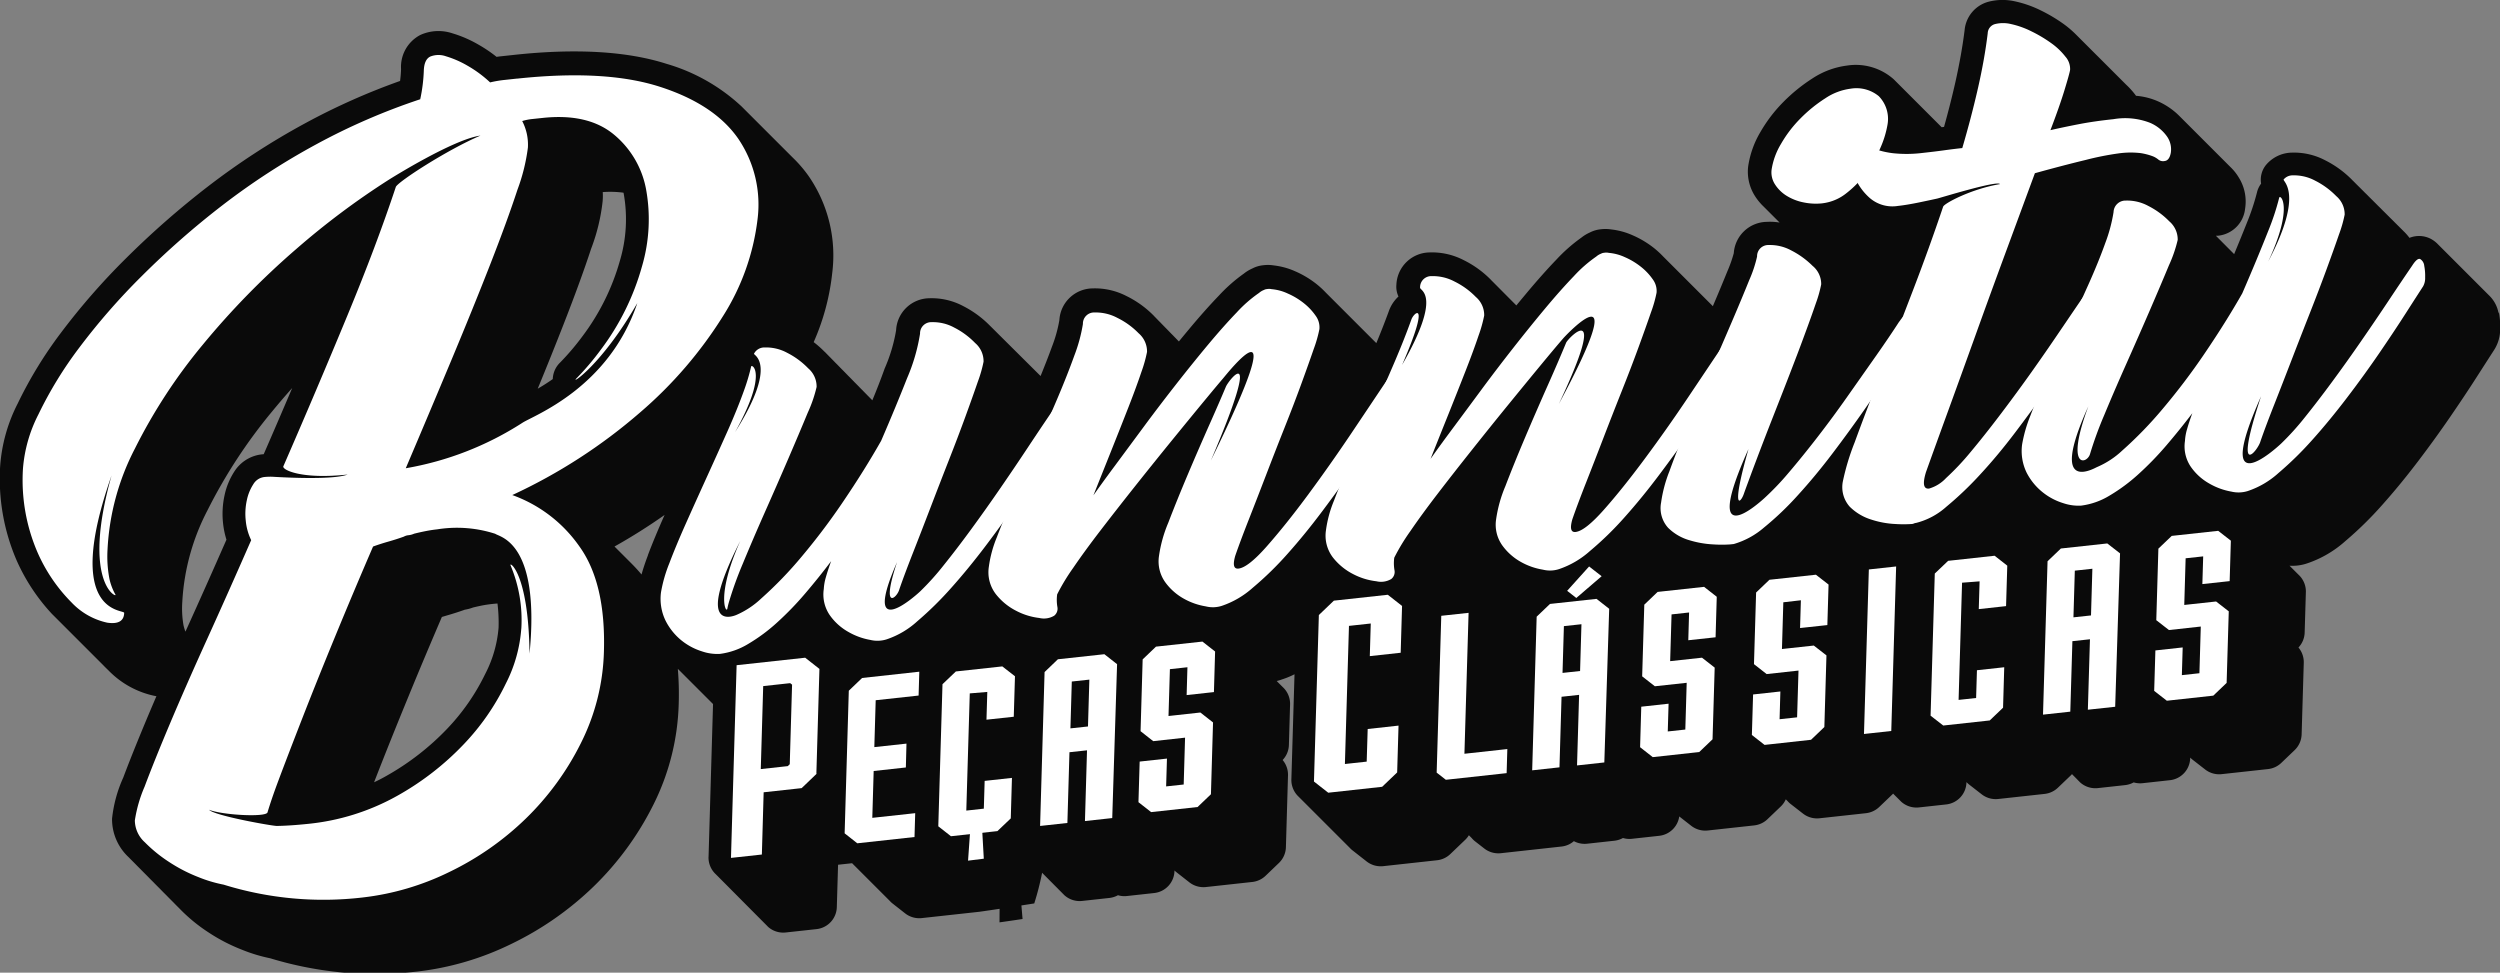
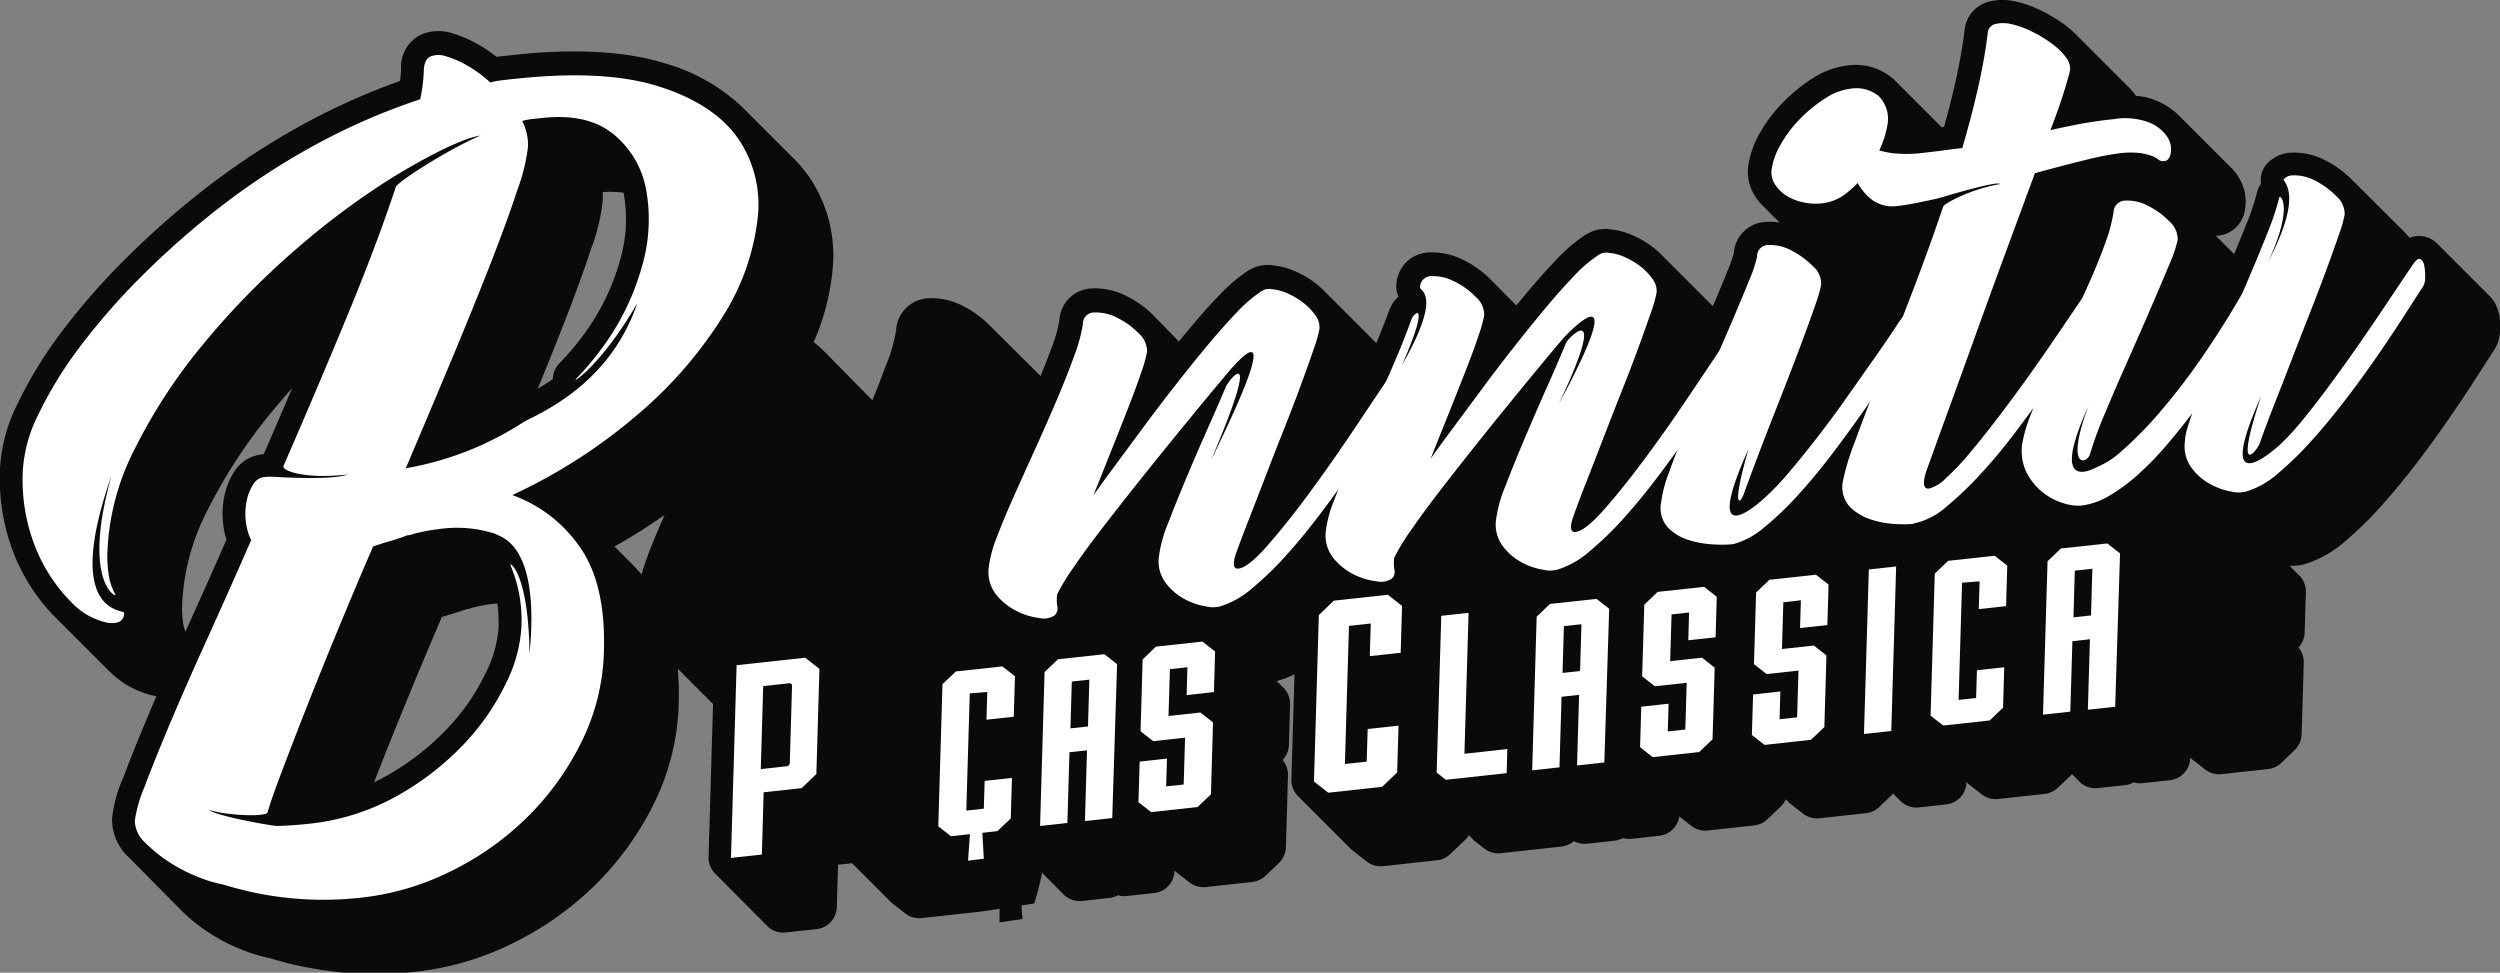
<svg xmlns="http://www.w3.org/2000/svg" width="279.207" height="108.631" viewBox="0 0 279.207 108.631">
  <rect x="0" y="0" width="279.207" height="108.631" fill="#808080" stroke="none" />
  <g id="Capa_1" data-name="Capa 1" transform="translate(0.024 0.11)">
    <g id="Grupo_3188" data-name="Grupo 3188" transform="translate(-0.024 -0.111)">
      <path id="Caminho_7363" data-name="Caminho 7363" d="M279.027,34.9a3.637,3.637,0,0,0-1.076-2.028c-.05-.05-.1-.1-.146-.146s-.1-.1-.146-.146-.1-.1-.146-.146-.1-.1-.146-.146-.1-.1-.146-.146-.1-.1-.146-.146-.1-.1-.146-.146-.1-.1-.146-.146-.1-.1-.146-.146-.1-.1-.146-.146-.1-.1-.146-.146-.1-.1-.146-.146-.1-.1-.146-.146-.1-.1-.146-.146-.1-.1-.146-.146-.1-.1-.146-.146-.1-.1-.146-.146-.1-.1-.146-.146-.1-.1-.146-.146-.1-.1-.146-.146-.1-.1-.146-.146-.1-.1-.146-.146-.1-.1-.146-.146-.1-.1-.146-.146-.1-.1-.146-.146-.1-.1-.146-.146-.1-.1-.146-.146-.1-.1-.146-.146-.1-.1-.146-.146-.1-.1-.146-.146-.1-.1-.146-.146-.1-.1-.146-.146-.1-.1-.146-.146-.1-.1-.146-.146-.1-.1-.146-.146-.1-.1-.146-.146-.1-.1-.146-.146-.1-.1-.146-.146-.1-.1-.146-.146a3.153,3.153,0,0,0-.867-.646,2.866,2.866,0,0,0-2.316-.078,6.769,6.769,0,0,0-.572-.661c-.028-.028-.057-.053-.085-.078s-.039-.043-.06-.067-.057-.053-.085-.078-.039-.043-.06-.067-.057-.053-.085-.078-.039-.043-.06-.067-.057-.053-.085-.078-.039-.043-.06-.067-.057-.053-.085-.078-.039-.043-.06-.064-.057-.053-.085-.078-.039-.043-.06-.067-.057-.053-.085-.078-.039-.043-.06-.067-.057-.053-.085-.078-.039-.043-.06-.067-.057-.053-.085-.078-.039-.043-.06-.067-.057-.053-.085-.078-.039-.043-.06-.064-.057-.053-.085-.078-.039-.043-.06-.067-.057-.053-.085-.078-.039-.043-.06-.067-.057-.053-.085-.078-.039-.043-.06-.067-.057-.053-.085-.078-.039-.043-.06-.067-.057-.053-.085-.078-.039-.043-.06-.064-.057-.053-.085-.078-.039-.043-.06-.067-.057-.053-.085-.078-.039-.043-.06-.067-.057-.053-.085-.078-.039-.043-.06-.067-.057-.053-.085-.078-.039-.043-.06-.067-.057-.053-.085-.078-.039-.043-.06-.064-.057-.053-.085-.078-.039-.043-.06-.067-.057-.053-.085-.078-.039-.043-.06-.067-.057-.053-.085-.078-.039-.043-.06-.067-.057-.053-.085-.078-.039-.043-.06-.067-.057-.053-.085-.078-.039-.043-.06-.064-.057-.053-.085-.078-.039-.043-.06-.067-.057-.053-.085-.078-.039-.043-.06-.067-.057-.053-.085-.078-.039-.043-.06-.067-.057-.053-.085-.078-.039-.043-.06-.067-.057-.053-.085-.078-.039-.043-.06-.064-.057-.053-.085-.078-.039-.043-.06-.067-.057-.053-.085-.078-.039-.043-.06-.067-.057-.053-.085-.078-.039-.043-.06-.067-.057-.053-.085-.078-.039-.043-.06-.067-.057-.053-.085-.078-.039-.043-.06-.064-.057-.053-.085-.078-.039-.043-.06-.067-.057-.053-.085-.078-.039-.043-.06-.067-.057-.053-.085-.078-.039-.043-.06-.067-.057-.053-.085-.078-.039-.043-.06-.067-.057-.053-.085-.078-.039-.043-.06-.064a11.448,11.448,0,0,0-3.019-2.213,7.507,7.507,0,0,0-3.786-.867,3.846,3.846,0,0,0-2.895,1.435,2.63,2.63,0,0,0-.5,2.025,2.66,2.66,0,0,0-.465,1,25.789,25.789,0,0,1-1.115,3.36c-.44,1.108-.92,2.284-1.431,3.516-.021-.021-.039-.043-.06-.064s-.057-.053-.085-.082-.039-.043-.06-.064-.057-.053-.085-.082-.039-.043-.06-.064-.057-.053-.085-.082-.039-.043-.06-.064-.057-.053-.085-.082-.039-.043-.06-.064-.057-.053-.085-.082-.039-.043-.06-.064-.057-.053-.085-.082-.039-.043-.06-.064-.057-.053-.085-.082-.039-.043-.06-.064-.057-.053-.085-.082-.039-.043-.06-.064-.057-.053-.085-.082-.039-.043-.06-.064-.057-.053-.085-.082-.039-.043-.06-.064-.057-.053-.085-.082-.039-.043-.06-.064-.057-.053-.085-.082-.039-.043-.06-.064-.057-.053-.085-.082-.039-.043-.06-.064-.057-.053-.085-.082c0,0,0-.007-.007-.007a2.757,2.757,0,0,0,.337-.018,3.381,3.381,0,0,0,2.92-2.977A5.059,5.059,0,0,0,250,19.7a5.608,5.608,0,0,0-.934-1.165c-.046-.05-.1-.1-.146-.146s-.1-.1-.146-.146-.1-.1-.146-.146-.1-.1-.146-.146-.1-.1-.146-.146-.1-.1-.146-.146-.1-.1-.146-.146-.1-.1-.146-.146-.1-.1-.146-.146-.1-.1-.146-.146-.1-.1-.146-.146-.1-.1-.146-.146-.1-.1-.146-.146-.1-.1-.146-.146-.1-.1-.146-.146-.1-.1-.146-.146-.1-.1-.146-.146-.1-.1-.146-.146-.1-.1-.146-.146-.1-.1-.146-.146-.1-.1-.146-.146-.1-.1-.146-.146-.1-.1-.146-.146-.1-.1-.146-.146-.1-.1-.146-.146-.1-.1-.146-.146-.1-.1-.146-.146-.1-.1-.146-.146-.1-.1-.146-.146-.1-.1-.146-.146-.1-.1-.146-.146-.1-.1-.146-.146-.1-.1-.146-.146-.1-.1-.146-.146-.1-.1-.146-.146-.1-.1-.146-.146-.1-.1-.146-.146-.1-.1-.146-.146-.1-.1-.146-.146a7.9,7.9,0,0,0-2.241-1.57,7.594,7.594,0,0,0-2.6-.682c-.032-.046-.064-.092-.1-.139a8.812,8.812,0,0,0-.991-1.094l-.146-.146-.146-.146-.146-.146-.146-.146-.146-.146-.146-.146-.146-.146-.146-.146-.146-.146-.146-.146-.146-.146-.146-.146-.146-.146-.146-.146-.146-.146-.146-.146-.146-.146-.146-.146-.146-.146-.146-.146-.146-.146-.146-.146L234.1,6.02l-.146-.146-.146-.146-.146-.146-.146-.146-.146-.146-.146-.146L233.08,5l-.146-.146-.146-.146-.146-.146-.146-.146-.146-.146-.146-.146-.146-.146-.146-.146-.146-.146a11.1,11.1,0,0,0-1.314-1.112,17.589,17.589,0,0,0-2.561-1.524,12.294,12.294,0,0,0-2.835-1,6.284,6.284,0,0,0-3.019.039,3.618,3.618,0,0,0-2.646,3.158c-.224,1.8-.572,3.765-1.034,5.825-.362,1.6-.785,3.275-1.265,4.991-.085.011-.174.025-.263.036-.018-.018-.035-.032-.053-.05-.05-.05-.1-.1-.146-.146s-.1-.1-.146-.146-.1-.1-.146-.146-.1-.1-.146-.146-.1-.1-.146-.146-.1-.1-.146-.146-.1-.1-.146-.146-.1-.1-.146-.146-.1-.1-.146-.146-.1-.1-.146-.146-.1-.1-.146-.146-.1-.1-.146-.146-.1-.1-.146-.146-.1-.1-.146-.146-.1-.1-.146-.146-.1-.1-.146-.146-.1-.1-.146-.146-.1-.1-.146-.146-.1-.1-.146-.146-.1-.1-.146-.146-.1-.1-.146-.146-.1-.1-.146-.146-.1-.1-.146-.146-.1-.1-.146-.146-.1-.1-.146-.146-.1-.1-.146-.146-.1-.1-.146-.146-.1-.1-.146-.146-.1-.1-.146-.146-.1-.1-.146-.146-.1-.1-.146-.146-.1-.1-.146-.146-.1-.1-.146-.146-.1-.1-.146-.146-.1-.1-.146-.146c-.092-.092-.181-.185-.273-.263a6.384,6.384,0,0,0-5.14-1.463,9.109,9.109,0,0,0-3.886,1.453,18.813,18.813,0,0,0-3.2,2.593,16.322,16.322,0,0,0-2.582,3.374,10.5,10.5,0,0,0-1.368,3.836.274.274,0,0,1-.007.053,5.051,5.051,0,0,0,.764,3.261,6.331,6.331,0,0,0,.984,1.193c.046.05.1.1.146.146s.1.1.146.146.1.1.146.146.1.1.146.146.1.1.146.146.1.1.146.146.1.1.146.146.1.1.146.146.1.1.146.146.1.1.146.146.1.1.146.146.1.1.146.146c.007.007.011.014.018.018a6.449,6.449,0,0,0-1.428-.078,3.755,3.755,0,0,0-3.691,3.5,14.692,14.692,0,0,1-.71,2.01c-.455,1.126-1,2.437-1.627,3.907-.043-.046-.089-.085-.131-.131s-.1-.1-.146-.146-.1-.1-.146-.146-.1-.1-.146-.146-.1-.1-.146-.146-.1-.1-.146-.146-.1-.1-.146-.146-.1-.1-.146-.146-.1-.1-.146-.146-.1-.1-.146-.146-.1-.1-.146-.146-.1-.1-.146-.146-.1-.1-.146-.146-.1-.1-.146-.146-.1-.1-.146-.146-.1-.1-.146-.146-.1-.1-.146-.146-.1-.1-.146-.146-.1-.1-.146-.146-.1-.1-.146-.146-.1-.1-.146-.146-.1-.1-.146-.146-.1-.1-.146-.146-.1-.1-.146-.146-.1-.1-.146-.146-.1-.1-.146-.146-.1-.1-.146-.146-.1-.1-.146-.146-.1-.1-.146-.146-.1-.1-.146-.146-.1-.1-.146-.146-.1-.1-.146-.146-.1-.1-.146-.146-.1-.1-.146-.146-.1-.1-.146-.146-.1-.1-.146-.146-.1-.1-.146-.146-.1-.1-.146-.146a10.142,10.142,0,0,0-1.027-.948,10.684,10.684,0,0,0-2.369-1.424,8.033,8.033,0,0,0-2.408-.664,4.214,4.214,0,0,0-1.19-.018,3.39,3.39,0,0,0-1.2.352,4.4,4.4,0,0,0-.966.586,18.083,18.083,0,0,0-2.771,2.437c-1.019,1.059-2.135,2.312-3.321,3.73-.377.451-.767.92-1.162,1.4-.021-.021-.039-.043-.06-.064s-.057-.053-.085-.082-.039-.043-.06-.064-.057-.053-.085-.082-.039-.043-.06-.064-.057-.053-.085-.082-.039-.043-.06-.064-.057-.053-.085-.082-.039-.043-.06-.064-.057-.053-.085-.082-.039-.043-.06-.064-.057-.053-.085-.082-.039-.043-.06-.064-.057-.053-.085-.082-.039-.043-.06-.064-.057-.053-.085-.082-.039-.043-.06-.064-.057-.053-.085-.082-.039-.043-.06-.064-.057-.053-.085-.082-.039-.043-.06-.064-.057-.053-.085-.082-.039-.043-.06-.064-.057-.053-.085-.082-.039-.043-.06-.064-.057-.053-.085-.082-.039-.043-.06-.064-.057-.053-.085-.082-.039-.043-.06-.064-.057-.053-.085-.082-.039-.043-.06-.064-.057-.053-.085-.082-.039-.043-.06-.064-.057-.053-.085-.082-.039-.043-.06-.064-.057-.053-.085-.082-.039-.043-.06-.064-.057-.053-.085-.082-.039-.043-.06-.064a11.207,11.207,0,0,0-3.08-2.231,7.706,7.706,0,0,0-3.8-.852,3.759,3.759,0,0,0-3.7,3.58,2.6,2.6,0,0,0,.231,1.343,4.06,4.06,0,0,0-1.059,1.588c-.408,1.122-.881,2.337-1.414,3.619-.028-.032-.064-.06-.092-.092-.046-.05-.1-.1-.146-.146s-.1-.1-.146-.146-.1-.1-.146-.146-.1-.1-.146-.146-.1-.1-.146-.146-.1-.1-.146-.146-.1-.1-.146-.146-.1-.1-.146-.146-.1-.1-.146-.146-.1-.1-.146-.146-.1-.1-.146-.146-.1-.1-.146-.146-.1-.1-.146-.146-.1-.1-.146-.146-.1-.1-.146-.146-.1-.1-.146-.146-.1-.1-.146-.146-.1-.1-.146-.146-.1-.1-.146-.146-.1-.1-.146-.146-.1-.1-.146-.146-.1-.1-.146-.146-.1-.1-.146-.146-.1-.1-.146-.146-.1-.1-.146-.146-.1-.1-.146-.146-.1-.1-.146-.146-.1-.1-.146-.146-.1-.1-.146-.146-.1-.1-.146-.146-.1-.1-.146-.146-.1-.1-.146-.146-.1-.1-.146-.146-.1-.1-.146-.146-.1-.1-.146-.146-.1-.1-.146-.146-.1-.1-.146-.146-.1-.1-.146-.146a10.14,10.14,0,0,0-1.027-.948,10.684,10.684,0,0,0-2.369-1.424,8.2,8.2,0,0,0-2.412-.668,4.238,4.238,0,0,0-1.193-.018,3.331,3.331,0,0,0-1.19.352,4.352,4.352,0,0,0-.97.586,17.941,17.941,0,0,0-2.771,2.44c-1.019,1.058-2.138,2.316-3.321,3.733q-.565.677-1.158,1.4h0c-.021-.021-.039-.043-.06-.064s-.06-.053-.085-.082-.039-.043-.057-.064-.06-.053-.085-.082-.039-.043-.057-.064-.06-.053-.085-.082-.039-.043-.057-.064-.06-.053-.085-.082-.039-.043-.057-.064-.057-.053-.085-.082-.039-.043-.06-.064-.06-.053-.085-.082-.039-.043-.057-.064-.06-.053-.085-.082-.039-.043-.057-.064-.06-.053-.085-.082-.039-.043-.057-.064-.06-.053-.085-.082-.039-.043-.057-.064-.057-.053-.085-.082-.039-.043-.06-.064-.06-.053-.085-.082-.039-.043-.057-.064-.06-.053-.085-.082-.039-.043-.057-.064-.06-.053-.085-.082-.039-.043-.057-.064-.06-.053-.085-.082-.039-.043-.057-.064-.057-.053-.085-.082-.039-.043-.06-.064-.06-.053-.085-.082-.039-.043-.057-.064-.06-.053-.085-.082-.039-.043-.057-.064-.06-.053-.085-.082-.039-.043-.057-.064-.06-.053-.085-.082-.039-.043-.057-.064a11.134,11.134,0,0,0-3.08-2.231,7.672,7.672,0,0,0-3.8-.856,3.759,3.759,0,0,0-3.7,3.538,15.291,15.291,0,0,1-.831,2.98c-.369,1.019-.8,2.117-1.268,3.268-.007-.007-.014-.011-.018-.018s-.036-.039-.057-.06-.06-.057-.089-.085-.036-.039-.057-.06-.06-.057-.089-.085-.036-.039-.057-.06-.06-.057-.089-.085-.036-.039-.057-.06-.06-.057-.089-.085-.036-.039-.057-.06-.06-.057-.089-.085-.036-.039-.057-.06-.06-.057-.089-.085-.036-.039-.057-.06-.06-.057-.089-.085-.036-.039-.057-.06-.06-.057-.089-.085-.036-.039-.057-.06-.06-.057-.089-.085-.036-.039-.057-.06-.06-.057-.089-.085-.036-.039-.057-.06-.06-.057-.089-.085-.036-.039-.057-.06-.06-.057-.089-.085-.036-.039-.057-.06-.06-.057-.089-.085-.036-.039-.057-.06-.06-.057-.089-.085-.036-.039-.057-.06-.06-.057-.089-.085-.036-.039-.057-.06-.06-.057-.089-.085-.036-.039-.057-.06-.06-.057-.089-.085-.036-.039-.057-.06-.06-.057-.089-.085-.036-.039-.057-.06-.06-.057-.089-.085-.036-.039-.057-.06-.06-.057-.089-.085-.036-.039-.057-.06-.06-.057-.089-.085-.036-.039-.057-.06-.06-.057-.089-.085-.036-.039-.057-.06-.06-.057-.089-.085-.036-.039-.057-.06-.06-.057-.089-.085-.036-.039-.057-.06-.06-.057-.089-.085-.036-.039-.057-.06-.06-.057-.089-.085-.036-.039-.057-.06-.06-.057-.089-.085-.036-.039-.057-.06-.06-.057-.089-.085-.036-.039-.057-.06-.06-.057-.089-.085-.036-.039-.057-.06-.06-.057-.089-.085-.036-.039-.057-.06-.06-.057-.089-.085-.036-.039-.057-.06-.06-.057-.089-.085-.036-.039-.057-.06-.06-.057-.089-.085-.036-.039-.057-.06-.06-.057-.089-.085-.036-.039-.057-.06-.06-.057-.089-.085-.036-.039-.057-.06-.06-.057-.089-.085-.036-.039-.057-.06-.06-.057-.089-.085-.036-.039-.057-.06-.06-.057-.089-.085-.036-.039-.057-.06a11.487,11.487,0,0,0-3.019-2.224,7.513,7.513,0,0,0-3.794-.874,3.76,3.76,0,0,0-3.7,3.577,17.951,17.951,0,0,1-1.279,4.273Q98.173,42.745,97.4,44.6l-.007-.007c-.018-.021-.036-.039-.053-.06s-.06-.057-.089-.085-.036-.039-.053-.06-.06-.057-.089-.085-.036-.039-.053-.06-.06-.057-.089-.085-.036-.039-.057-.06-.06-.057-.089-.085-.036-.039-.053-.06-.06-.057-.089-.085-.036-.039-.053-.06-.06-.057-.089-.085-.036-.039-.053-.06-.06-.057-.089-.085-.036-.039-.053-.06-.06-.057-.089-.085-.036-.039-.057-.06-.06-.057-.089-.085-.036-.039-.053-.06-.06-.057-.089-.085-.036-.039-.053-.06-.06-.057-.089-.085-.036-.039-.053-.06-.06-.057-.089-.085-.036-.039-.053-.06-.06-.057-.089-.085-.036-.039-.057-.06-.06-.057-.089-.085-.036-.039-.053-.06-.06-.057-.089-.085-.036-.039-.053-.06-.06-.057-.089-.085-.036-.039-.053-.06-.06-.057-.089-.085-.036-.039-.053-.06-.06-.057-.089-.085-.036-.039-.057-.06-.06-.057-.089-.085-.036-.039-.053-.06-.06-.057-.089-.085-.036-.039-.053-.06-.06-.057-.089-.085-.036-.039-.053-.06-.06-.057-.089-.085-.036-.039-.053-.06-.06-.057-.089-.085-.036-.039-.057-.06-.06-.057-.089-.085-.036-.039-.053-.06-.06-.057-.089-.085-.036-.039-.053-.06-.06-.057-.089-.085-.036-.039-.053-.06-.06-.057-.089-.085-.036-.039-.053-.06-.06-.057-.089-.085-.036-.039-.057-.06-.06-.057-.089-.085-.036-.039-.053-.06-.06-.057-.089-.085-.036-.039-.053-.06-.06-.057-.089-.085-.036-.039-.053-.06-.06-.057-.089-.085-.036-.039-.053-.06-.06-.057-.089-.085-.036-.039-.057-.06-.06-.057-.089-.085-.036-.039-.053-.06-.06-.057-.089-.085-.036-.039-.053-.06-.06-.057-.089-.085-.036-.039-.053-.06-.06-.057-.089-.085-.036-.039-.053-.06a11.451,11.451,0,0,0-1.208-1.069,25.85,25.85,0,0,0,2.071-7.715A15.6,15.6,0,0,0,90.318,19.6a14.526,14.526,0,0,0-1.829-2.131c-.05-.05-.1-.1-.146-.146l-.146-.146-.146-.146c-.05-.05-.1-.1-.146-.146l-.146-.146c-.05-.05-.1-.1-.146-.146l-.146-.146-.146-.146c-.05-.05-.1-.1-.146-.146l-.146-.146c-.05-.05-.1-.1-.146-.146l-.146-.146-.146-.146c-.05-.05-.1-.1-.146-.146l-.146-.146c-.05-.05-.1-.1-.146-.146l-.146-.146-.146-.146c-.05-.05-.1-.1-.146-.146l-.146-.146c-.05-.05-.1-.1-.146-.146l-.146-.146-.146-.146c-.05-.05-.1-.1-.146-.146l-.146-.146c-.05-.05-.1-.1-.146-.146l-.146-.146-.146-.146c-.05-.05-.1-.1-.146-.146L84.12,13.1c-.05-.05-.1-.1-.146-.146l-.146-.146-.146-.146c-.05-.05-.1-.1-.146-.146l-.146-.146c-.05-.05-.1-.1-.146-.146L83.1,12.08l-.146-.146c-.05-.05-.1-.1-.146-.146a20.773,20.773,0,0,0-8.386-4.767C70.039,5.615,64.328,5.274,57.444,6.013h0l-1.449.156c-.185.018-.369.043-.561.071a15.318,15.318,0,0,0-2.007-1.357A13.419,13.419,0,0,0,50.468,3.6a4.9,4.9,0,0,0-3.559.2,4.02,4.02,0,0,0-2.142,3.8,12.931,12.931,0,0,1-.11,1.332,74.444,74.444,0,0,0-10.631,4.742A81.384,81.384,0,0,0,23.21,20.708a96.967,96.967,0,0,0-9.2,8.07,75.788,75.788,0,0,0-7.243,8.3,46.693,46.693,0,0,0-4.813,7.878A18.153,18.153,0,0,0-.01,52,23.011,23.011,0,0,0,1.819,62.444a21.584,21.584,0,0,0,3.95,6c.046.05.1.1.146.146s.1.1.146.146.1.1.146.146.1.1.146.146.1.1.146.146.1.1.146.146.1.1.146.146.1.1.146.146.1.1.146.146.1.1.146.146.1.1.146.146.1.1.146.146.1.1.146.146.1.1.146.146.1.1.146.146.1.1.146.146.1.1.146.146.1.1.146.146.1.1.146.146.1.1.146.146.1.1.146.146.1.1.146.146.1.1.146.146.1.1.146.146.1.1.146.146.1.1.146.146.1.1.146.146.1.1.146.146.1.1.146.146.1.1.146.146.1.1.146.146.1.1.146.146.1.1.146.146.1.1.146.146.1.1.146.146.1.1.146.146.1.1.146.146.1.1.146.146.1.1.146.146c.206.217.416.423.625.622A10.065,10.065,0,0,0,17.4,77.64a.218.218,0,0,1,.046,0c-.284.664-.561,1.314-.828,1.943-1.19,2.827-2.156,5.232-2.874,7.143a14.882,14.882,0,0,0-1.254,4.6,5.8,5.8,0,0,0,1.836,4.284c.032.032.067.064.1.1.014.014.028.032.043.046.032.032.067.064.1.1a.566.566,0,0,0,.046.046c.032.032.067.064.1.1a.566.566,0,0,0,.046.046c.032.032.067.064.1.1a.566.566,0,0,0,.046.046c.032.032.067.064.1.1a.591.591,0,0,0,.046.05c.032.032.067.064.1.1.014.014.028.032.043.046.032.032.067.064.1.1a.566.566,0,0,0,.046.046c.032.032.067.064.1.1a.565.565,0,0,0,.046.046c.032.032.067.064.1.1a.565.565,0,0,0,.046.046c.032.032.067.064.1.1a.593.593,0,0,0,.046.05c.032.032.067.064.1.1.014.014.028.032.043.046.032.032.067.064.1.1a.565.565,0,0,0,.046.046c.032.032.067.064.1.1a.565.565,0,0,0,.046.046c.032.032.067.064.1.1a.566.566,0,0,0,.046.046c.032.032.067.064.1.1a.59.59,0,0,0,.046.05c.032.032.067.064.1.1.014.014.028.032.043.046.032.032.067.064.1.1a.565.565,0,0,0,.046.046c.032.032.067.064.1.1a.565.565,0,0,0,.046.046c.032.032.067.064.1.1a.565.565,0,0,0,.046.046c.032.032.067.064.1.1a.593.593,0,0,0,.046.05c.032.032.067.064.1.1.014.014.028.032.043.046.032.032.067.064.1.1a.566.566,0,0,0,.046.046c.032.032.067.064.1.1a.566.566,0,0,0,.046.046c.032.032.067.064.1.1a.567.567,0,0,0,.046.046c.032.032.067.064.1.1a.591.591,0,0,0,.046.05c.032.032.067.064.1.1.014.014.028.032.043.046.032.032.067.064.1.1a.567.567,0,0,0,.046.046c.032.032.067.064.1.1a.568.568,0,0,0,.046.046c.032.032.067.064.1.1a.567.567,0,0,0,.046.046c.032.032.067.064.1.1a.592.592,0,0,0,.046.05c.032.032.067.064.1.1.014.014.028.032.043.046.032.032.067.064.1.1a.568.568,0,0,0,.046.046c.032.032.067.064.1.1a.567.567,0,0,0,.046.046c.032.032.067.064.1.1a.567.567,0,0,0,.046.046c.032.032.067.064.1.1a.591.591,0,0,0,.046.05c.032.032.067.064.1.1.014.014.028.032.043.046.032.032.067.064.1.1a.568.568,0,0,0,.046.046c.032.032.067.064.1.1a.567.567,0,0,0,.046.046c.032.032.067.064.1.1a.566.566,0,0,0,.046.046c.032.032.067.064.1.1a.591.591,0,0,0,.046.05,18.517,18.517,0,0,0,3.151,2.561,19.68,19.68,0,0,0,3.733,1.925,17.8,17.8,0,0,0,3.126.945,40.442,40.442,0,0,0,7.4,1.52,36.283,36.283,0,0,0,4.191.234,44.926,44.926,0,0,0,4.848-.273,32.1,32.1,0,0,0,10.461-3.069,35.149,35.149,0,0,0,9.2-6.408,33.643,33.643,0,0,0,6.688-9.139,26.72,26.72,0,0,0,2.838-11.313,34.434,34.434,0,0,0-.1-3.875c.018.018.039.036.06.057.046.05.1.1.146.146s.1.1.146.146.1.1.146.146l.146.146.146.146c.046.05.1.1.146.146s.1.1.146.146.1.1.146.146l.146.146.146.146c.046.05.1.1.146.146s.1.1.146.146.1.1.146.146l.146.146.146.146c.046.05.1.1.146.146s.1.1.146.146.1.1.146.146l.146.146.146.146c.046.05.1.1.146.146s.1.1.146.146.1.1.146.146l.146.146.146.146c.046.05.1.1.146.146.025.025.046.05.071.075l-.5,17.071a2.549,2.549,0,0,0,.817,1.943c.007.007.014.011.021.018.039.043.078.085.124.128.007.007.014.011.021.018.039.043.082.085.124.128.007.007.014.011.021.018.039.043.078.085.124.128.007.007.014.011.021.018.039.043.082.085.124.128.007.007.014.011.021.018.039.043.082.085.124.128.007.007.014.011.021.018.039.043.078.085.124.128.007.007.014.011.021.018.039.043.082.085.124.128.007.007.014.011.021.018.039.043.082.085.124.128.007.007.014.011.021.018.039.043.082.085.124.128.007.007.014.011.021.018.039.043.082.085.124.128.007.007.014.011.021.018.039.043.078.085.124.128.007.007.014.011.021.018.039.043.082.085.124.128.007.007.014.011.021.018.039.043.078.085.124.128.007.007.014.011.021.018.039.043.082.085.124.128.007.007.014.011.021.018.039.043.082.085.124.128.007.007.014.011.021.018.039.043.078.085.124.128.007.007.014.011.021.018.039.043.082.085.124.128.007.007.014.011.021.018.039.043.078.085.124.128.007.007.014.011.021.018.039.043.082.085.124.128.007.007.014.011.021.018.039.043.082.085.124.128.007.007.014.011.021.018.039.043.078.085.124.128.007.007.014.011.021.018.039.043.082.085.124.128.007.007.014.011.021.018.039.043.082.085.124.128.007.007.014.011.021.018.039.043.082.085.124.128.007.007.014.011.021.018.039.043.082.085.124.128.007.007.014.011.021.018.039.043.078.085.124.128.007.007.014.011.021.018.039.043.082.085.124.128.007.007.014.011.021.018.039.043.078.085.124.128.007.007.014.011.021.018.039.043.082.085.124.128.007.007.014.011.021.018.039.043.082.085.124.128.007.007.014.011.021.018.039.043.078.085.124.128.007.007.014.011.021.018.039.043.082.085.124.128.007.007.014.011.021.018.039.043.078.085.124.128.007.007.014.011.021.018.039.043.082.085.124.128.007.007.014.011.021.018.039.043.082.085.124.128.007.007.014.011.021.018.039.043.078.085.124.128.007.007.014.011.021.018.039.043.082.085.124.128.007.007.014.011.021.018.039.043.082.085.124.128.007.007.014.011.021.018.039.043.082.085.124.128.007.007.014.011.021.018.039.043.082.085.124.128a2.534,2.534,0,0,0,1.723.675,2.412,2.412,0,0,0,.277-.014l3.449-.377a2.538,2.538,0,0,0,2.263-2.451l.139-4.738,1.566-.171.128.128c.046.05.1.1.146.146s.1.1.146.146.1.1.146.146.1.1.146.146.1.1.146.146.1.1.146.146.1.1.146.146.1.1.146.146.1.1.146.146.1.1.146.146.1.1.146.146.1.1.146.146.1.1.146.146.1.1.146.146.1.1.146.146.1.1.146.146.1.1.146.146.1.1.146.146.1.1.146.146.1.1.146.146.1.1.146.146.1.1.146.146.1.1.146.146.1.1.146.146.1.1.146.146.1.1.146.146.1.1.146.146.1.1.146.146a2.412,2.412,0,0,0,.295.277l1.414,1.108a2.552,2.552,0,0,0,1.57.543,2.412,2.412,0,0,0,.277-.014l6.387-.7c.256-.028,2.316-.337,2.316-.337l-.011,1.513s1.62-.227,2.575-.377l-.128-1.513,1.435-.224a31.474,31.474,0,0,0,.877-3.421c.007.007.014.011.021.018.039.043.078.085.124.128.007.007.014.011.021.018.039.043.078.085.124.128.007.007.014.011.021.018.039.043.078.085.124.128.007.007.014.011.021.018.039.043.078.085.124.128.007.007.014.011.021.018.039.043.078.085.124.128.007.007.014.011.021.018.039.043.078.085.124.128.007.007.014.011.021.018.039.043.078.085.124.128.007.007.014.011.021.018.039.043.078.085.124.128.007.007.014.011.021.018.039.043.078.085.124.128.007.007.014.011.021.018.039.043.078.085.124.128.007.007.014.011.021.018.039.043.078.085.124.128.007.007.014.011.021.018.039.043.082.085.124.128.007.007.014.011.021.018.039.043.078.085.124.128.007.007.014.011.021.018.039.043.078.085.124.128.007.007.014.011.021.018.039.043.078.085.124.128.007.007.014.011.021.018.039.043.078.085.124.128.007.007.014.011.021.018.039.043.078.085.124.128a2.534,2.534,0,0,0,1.723.675,2.412,2.412,0,0,0,.277-.014l3.048-.334a2.576,2.576,0,0,0,.959-.305,2.5,2.5,0,0,0,1,.089l3.048-.334a2.543,2.543,0,0,0,2.263-2.447v-.075a2.449,2.449,0,0,0,.249.22l1.414,1.108a2.546,2.546,0,0,0,1.566.54,2.412,2.412,0,0,0,.277-.014l5.189-.568a2.538,2.538,0,0,0,1.481-.693l1.488-1.428a2.529,2.529,0,0,0,.781-1.762l.234-8.02a2.546,2.546,0,0,0-.6-1.716,2.547,2.547,0,0,0,.7-1.677l.131-4.532a2.529,2.529,0,0,0-.821-1.939c-.046-.05-.1-.1-.146-.146s-.1-.1-.146-.146-.1-.1-.146-.146-.1-.1-.146-.146c-.028-.032-.057-.064-.085-.092a4.015,4.015,0,0,0,.565-.17,9.292,9.292,0,0,0,1.421-.583L144.2,86.935a2.554,2.554,0,0,0,.821,1.943c.046.05.1.1.146.146s.1.1.146.146.1.1.146.146.1.1.146.146.1.1.146.146.1.1.146.146.1.1.146.146.1.1.146.146.1.1.146.146.1.1.146.146.1.1.146.146.1.1.146.146.1.1.146.146.1.1.146.146.1.1.146.146.1.1.146.146.1.1.146.146.1.1.146.146.1.1.146.146.1.1.146.146.1.1.146.146.1.1.146.146.1.1.146.146.1.1.146.146.1.1.146.146.1.1.146.146.1.1.146.146.1.1.146.146.1.1.146.146.1.1.146.146.1.1.146.146.1.1.146.146.1.1.146.146.1.1.146.146.1.1.146.146.1.1.146.146.1.1.146.146.1.1.146.146.1.1.146.146a2.488,2.488,0,0,0,.3.281l1.591,1.247a2.546,2.546,0,0,0,1.566.54,2.412,2.412,0,0,0,.277-.014l6.024-.661a2.538,2.538,0,0,0,1.481-.693l1.677-1.606a2.483,2.483,0,0,0,.394-.494.214.214,0,0,1,.028.028,7863.341,7863.341,0,0,1,.291.291,2.4,2.4,0,0,0,.373.362l1.027.8a2.546,2.546,0,0,0,1.566.54,2.414,2.414,0,0,0,.277-.014l6.788-.746a2.5,2.5,0,0,0,1.375-.6,2.547,2.547,0,0,0,1.2.3,2.412,2.412,0,0,0,.277-.014l3.048-.334a2.576,2.576,0,0,0,.959-.305,2.5,2.5,0,0,0,1,.089l3.048-.334a2.542,2.542,0,0,0,2.238-2.163l1.336,1.044a2.538,2.538,0,0,0,1.566.54,2.412,2.412,0,0,0,.277-.014l5.189-.568a2.534,2.534,0,0,0,1.481-.689l1.488-1.424a2.5,2.5,0,0,0,.561-.8c.018.018.036.032.053.05.046.05.1.1.146.146a2.4,2.4,0,0,0,.305.295l1.414,1.1a2.538,2.538,0,0,0,1.566.54,2.414,2.414,0,0,0,.277-.014l5.189-.568a2.544,2.544,0,0,0,1.481-.689l1.488-1.424a.64.64,0,0,0,.064-.075l.007.007c.011.011.025.021.036.032.036.039.071.078.11.114.011.011.025.021.036.032.035.039.071.078.11.114.011.011.025.021.036.032.036.039.071.078.11.114.011.011.025.021.036.032.036.039.071.078.11.114.011.011.025.021.036.032.036.039.071.078.11.114.011.011.025.021.036.032.036.039.071.078.11.114a2.534,2.534,0,0,0,1.723.675,2.412,2.412,0,0,0,.277-.014l3.048-.334a2.538,2.538,0,0,0,2.263-2.451v-.046a2.492,2.492,0,0,0,.284.263l1.414,1.1a2.538,2.538,0,0,0,1.566.54,2.412,2.412,0,0,0,.277-.014l5.189-.568a2.544,2.544,0,0,0,1.481-.689l1.488-1.424a1.092,1.092,0,0,0,.085-.1.1.1,0,0,1,.025.028c.011.011.025.021.036.032.036.039.071.078.107.114a.38.38,0,0,0,.039.032c.036.039.068.078.107.114.011.011.025.021.036.032.036.039.068.078.107.114.011.011.025.021.036.032.036.039.067.078.107.114.011.011.025.021.036.032.036.039.067.078.107.114.011.011.025.021.036.032.036.039.071.078.107.114a2.534,2.534,0,0,0,1.723.675,2.414,2.414,0,0,0,.277-.014l3.048-.334a2.576,2.576,0,0,0,.959-.305,2.5,2.5,0,0,0,1,.089l3.048-.334a2.54,2.54,0,0,0,2.263-2.447V84.5a2.987,2.987,0,0,0,.252.224l1.414,1.1a2.536,2.536,0,0,0,1.563.54,2.412,2.412,0,0,0,.277-.014l5.189-.568a2.524,2.524,0,0,0,1.478-.689l1.488-1.424a2.547,2.547,0,0,0,.785-1.762l.238-7.992a2.54,2.54,0,0,0-.593-1.709,2.53,2.53,0,0,0,.693-1.669l.135-4.518a2.541,2.541,0,0,0-.82-1.943c-.046-.05-.1-.1-.146-.146s-.1-.1-.146-.146-.1-.1-.146-.146-.1-.1-.146-.146-.1-.1-.146-.146-.1-.1-.146-.146-.082-.089-.128-.128a5.114,5.114,0,0,0,2-.274,12.248,12.248,0,0,0,4.223-2.469,40.346,40.346,0,0,0,4.064-3.975c1.328-1.485,2.675-3.119,4-4.859s2.543-3.428,3.648-5.037,2.1-3.1,2.969-4.461c.845-1.314,1.5-2.334,1.961-3.048a4.253,4.253,0,0,0,.657-2.334,8.333,8.333,0,0,0-.142-1.865ZM29.427,50.616l-.234.021a4.179,4.179,0,0,0-3.055,1.932,7.855,7.855,0,0,0-1.087,2.653,9.677,9.677,0,0,0-.167,3.069,9.4,9.4,0,0,0,.384,1.872C23.723,63.68,22.22,67.051,20.792,70.2l-.107.234a6.105,6.105,0,0,1-.21-.689,10.767,10.767,0,0,1-.139-2.636,25.015,25.015,0,0,1,2.8-10.2,57.985,57.985,0,0,1,7.25-11.089q1.076-1.311,2.224-2.593-1.572,3.692-3.186,7.4ZM55.655,70.024a13.571,13.571,0,0,1-1.488,5.133,23.976,23.976,0,0,1-4.248,6.12,29.008,29.008,0,0,1-6.848,5.3c-.426.245-.867.469-1.318.682.075-.188.146-.377.22-.565,1.048-2.689,2.259-5.708,3.6-8.969,1.2-2.93,2.465-5.928,3.751-8.93l.533-.16c.661-.188,1.293-.391,1.886-.6.043-.014.089-.032.131-.05a4.628,4.628,0,0,0,.938-.249c.369-.089.721-.167,1.044-.231.345-.067.7-.117,1.041-.156.217-.025.43-.043.639-.057a17.8,17.8,0,0,1,.121,2.739ZM65.008,37.47a27.753,27.753,0,0,1-2.462,2.895,2.7,2.7,0,0,0-.835,1.861c-.586.416-1.151.767-1.68,1.076,1.041-2.536,2.007-4.937,2.877-7.168,1.275-3.261,2.312-6.1,3.08-8.447a21.3,21.3,0,0,0,1.293-5.335,6.8,6.8,0,0,0,.011-1.009,11.191,11.191,0,0,1,2.316.067c.011.039.021.078.028.117a16.206,16.206,0,0,1-.426,7.477,25.518,25.518,0,0,1-4.2,8.464Zm7.331,24.438c-.3.789-.536,1.5-.714,2.142-.362-.43-.735-.838-1.126-1.229l-.146-.146c-.046-.05-.1-.1-.146-.146s-.1-.1-.146-.146l-.146-.146c-.046-.05-.1-.1-.146-.146l-.146-.146c-.046-.05-.1-.1-.146-.146s-.1-.1-.146-.146l-.146-.146c-.046-.05-.1-.1-.146-.146l-.146-.146c-.046-.05-.1-.1-.146-.146l-.142-.142A64.808,64.808,0,0,0,74.2,57.4c-.735,1.655-1.368,3.172-1.868,4.5Z" transform="translate(0.024 0.111)" fill="#0a0a0a" />
      <g id="Grupo_3187" data-name="Grupo 3187" transform="translate(2.552 2.588)">
        <path id="Caminho_7364" data-name="Caminho 7364" d="M62.351,19.83q9.841-1.055,15.931.9t8.763,5.79a13.076,13.076,0,0,1,2.163,9.051A25.942,25.942,0,0,1,85.382,46.31a46.925,46.925,0,0,1-9.3,10.812,60.6,60.6,0,0,1-14.261,9.214A15.537,15.537,0,0,1,69.3,72.048q2.978,4.113,2.756,11.754A24.128,24.128,0,0,1,69.48,94.049,31.052,31.052,0,0,1,63.3,102.5a32.474,32.474,0,0,1-8.535,5.946,29.525,29.525,0,0,1-9.633,2.831,37.575,37.575,0,0,1-15.551-1.431,15.059,15.059,0,0,1-2.817-.842,17.378,17.378,0,0,1-3.257-1.68,16,16,0,0,1-2.724-2.209,3.332,3.332,0,0,1-1.115-2.437,15.266,15.266,0,0,1,1.09-3.779q1.06-2.835,2.838-7.051t4.149-9.438q2.371-5.221,4.916-11.036a6.344,6.344,0,0,1-.607-2.181,7,7,0,0,1,.117-2.259,5.226,5.226,0,0,1,.725-1.8,1.656,1.656,0,0,1,1.211-.81,6.452,6.452,0,0,1,.828-.036c.274.007,6.66.444,8.493-.242-5.207.565-7.338-.547-7.175-.92Q39.966,54.6,43.4,46.3q3.255-7.864,5.413-14.371c.181-.547,5.712-4.142,9.455-5.74-3,.416-9.814,4.664-10.255,4.944a86.578,86.578,0,0,0-10.336,7.74A88.2,88.2,0,0,0,27.25,49.55a60.383,60.383,0,0,0-7.566,11.58,27.394,27.394,0,0,0-3.065,11.253,13.234,13.234,0,0,0,.213,3.321,6.313,6.313,0,0,0,.671,1.755c.263.426-3.843-1.215-.433-13.316-5.5,15.64,1.421,14.933,1.407,15.352-.025.909-.657,1.275-1.89,1.094a7.724,7.724,0,0,1-3.964-2.234,18.381,18.381,0,0,1-3.861-5.7,20.348,20.348,0,0,1-1.588-9.289A15.953,15.953,0,0,1,8.9,57.325a44.1,44.1,0,0,1,4.554-7.441,73.251,73.251,0,0,1,7-8.017A93.647,93.647,0,0,1,29.4,34.01a78.393,78.393,0,0,1,10.475-6.816,71.431,71.431,0,0,1,11.665-5.062,18.137,18.137,0,0,0,.4-3.175q.037-1.257.718-1.591a2.485,2.485,0,0,1,1.758-.032,11.121,11.121,0,0,1,2.4,1.048,13.374,13.374,0,0,1,2.529,1.868,12.808,12.808,0,0,1,1.556-.27l1.449-.156Zm.48,61.425a15.73,15.73,0,0,0-1.2-7.061c-.224-.49,2,.664,2.117,9.853,1.218-12.5-3.342-13.007-3.829-13.384a13.907,13.907,0,0,0-6.465-.5c-.416.046-.831.107-1.247.188s-.867.181-1.35.3a2.054,2.054,0,0,1-.625.17,1.292,1.292,0,0,0-.522.16c-.558.2-1.13.384-1.719.551s-1.165.352-1.719.554Q44.051,77.239,42.051,82.1t-3.62,9.011q-1.62,4.151-2.8,7.3-.73,1.966-1.147,3.367c-.17.568-5.062.3-6.525-.295.551.661,7.072,1.815,7.569,1.808,1.059-.018,2.2-.1,3.428-.227a25.561,25.561,0,0,0,10-3.129,31.339,31.339,0,0,0,7.449-5.772A26.377,26.377,0,0,0,61.1,87.389a15.965,15.965,0,0,0,1.726-6.138Zm-12.9-17.913a35.013,35.013,0,0,0,13-5.062c1.247-.831,9.637-3.84,12.855-13.384C71.764,51.9,68.2,54.114,69,53.294a29.646,29.646,0,0,0,2.685-3.161A27.846,27.846,0,0,0,76.3,40.819a18.628,18.628,0,0,0,.458-8.656,10.371,10.371,0,0,0-3.694-6.177q-2.877-2.3-7.85-1.769l-1.14.121a5.982,5.982,0,0,0-1.144.227,5.724,5.724,0,0,1,.636,2.959,20.957,20.957,0,0,1-1.169,4.717q-1.135,3.463-3.03,8.312t-4.341,10.7q-2.446,5.85-5.1,12.087Z" transform="translate(-7.16 -13.634)" fill="#fff" />
-         <path id="Caminho_7365" data-name="Caminho 7365" d="M251.294,111.322c.373-.579.668-.81.884-.7a1,1,0,0,1,.444.757,5.8,5.8,0,0,1,.1,1.3,1.878,1.878,0,0,1-.227,1q-.7,1.082-1.989,3.1t-2.923,4.415q-1.636,2.392-3.573,4.955t-3.865,4.721a38.137,38.137,0,0,1-3.8,3.74,9.62,9.62,0,0,1-3.421,2.018,3.4,3.4,0,0,1-1.833.064,7.488,7.488,0,0,1-2.469-.906,6.285,6.285,0,0,1-2.074-1.89,4.085,4.085,0,0,1-.646-2.888,5.716,5.716,0,0,1,.238-1.336q.224-.794.586-1.776-1.385,1.833-2.9,3.609a34.7,34.7,0,0,1-3.122,3.229,19.522,19.522,0,0,1-3.232,2.4,8.065,8.065,0,0,1-3.161,1.119,5.249,5.249,0,0,1-2.021-.284,6.9,6.9,0,0,1-2.295-1.229,6.736,6.736,0,0,1-1.765-2.2,5.584,5.584,0,0,1-.508-3.172,15.868,15.868,0,0,1,.927-3.229q.757-2,1.861-4.472t2.312-5.126q1.209-2.653,2.312-5.126t1.865-4.6a22.182,22.182,0,0,0,.789-2.66c.064-.3,1.932.654-1.794,7.331,4.87-7.708,2.028-8.585,2.113-8.756a1.3,1.3,0,0,1,1.2-.7,4.951,4.951,0,0,1,2.511.6,8.793,8.793,0,0,1,2.344,1.73,2.677,2.677,0,0,1,.938,2.081,14.916,14.916,0,0,1-.984,2.863q-.9,2.179-2.145,5.072t-2.639,6.031q-1.391,3.144-2.465,5.747a40.831,40.831,0,0,0-1.556,4.305c-.082.284-.139.529-.178.739-.114.629-1.321-1.378,1.446-7.569-5.2,10.262-.732,8.383-.469,8.287a9.609,9.609,0,0,0,2.806-1.851,43.593,43.593,0,0,0,4.529-4.692,73.85,73.85,0,0,0,4.71-6.259q2.328-3.442,4.156-6.667,1.641-3.8,2.9-7a20.664,20.664,0,0,0,1.442-4.959,1.246,1.246,0,0,1,1.3-1.282,4.951,4.951,0,0,1,2.511.6,8.793,8.793,0,0,1,2.344,1.73,2.677,2.677,0,0,1,.938,2.081,14.461,14.461,0,0,1-.632,2.216q-.549,1.6-1.378,3.875t-1.875,4.937q-1.044,2.664-2.053,5.3t-1.943,5.015q-.938,2.387-1.517,4.06c-.252,1.012-2.117,2.547-.263-3.016-3.946,8.99,1.808,4,2.586,3.264a29.147,29.147,0,0,0,2.614-2.906q1.449-1.8,3.08-4.028t3.229-4.55q1.6-2.323,3.062-4.529t2.646-3.946Z" transform="translate(-136.451 -67.812)" fill="#fff" />
        <path id="Caminho_7366" data-name="Caminho 7366" d="M355.451,100.678c.373-.575.668-.81.884-.7a1.088,1.088,0,0,1,.476.753,4.024,4.024,0,0,1,.1,1.3,2.253,2.253,0,0,1-.2.927q-.7,1.082-1.989,3.1t-2.991,4.451q-1.7,2.435-3.641,5.026t-3.9,4.785a36.412,36.412,0,0,1-3.872,3.776,9.977,9.977,0,0,1-3.453,2.021,3.259,3.259,0,0,1-1.8.06,7.451,7.451,0,0,1-2.469-.87,6.4,6.4,0,0,1-2.074-1.854,4,4,0,0,1-.682-2.881,14.873,14.873,0,0,1,1.041-3.737q.938-2.451,2.188-5.406t2.678-6.163c.551-1.243,1.073-2.444,1.563-3.612.355-.842,4.23-5.6-1.673,8.234,9.58-19.5,1.847-9.74,1.371-9.182-.558.654-1.161,1.378-1.819,2.174q-1.828,2.211-3.865,4.714t-4.11,5.111q-2.073,2.611-3.872,4.952t-3.087,4.23a22.975,22.975,0,0,0-1.783,2.948,4.574,4.574,0,0,0,.025,1.407,1,1,0,0,1-.362.98,2.236,2.236,0,0,1-1.673.249,7.4,7.4,0,0,1-2.572-.8,6.811,6.811,0,0,1-2.273-1.868,4.016,4.016,0,0,1-.778-3.037,13.2,13.2,0,0,1,.9-3.321q.794-2.1,1.932-4.642t2.419-5.367q1.279-2.824,2.387-5.431t1.9-4.806a17.836,17.836,0,0,0,.97-3.563,1.246,1.246,0,0,1,1.3-1.282,5.14,5.14,0,0,1,2.543.6,8.611,8.611,0,0,1,2.38,1.723,2.677,2.677,0,0,1,.938,2.081,15.1,15.1,0,0,1-.632,2.248q-.549,1.636-1.41,3.843t-1.9,4.806q-1.039,2.6-2.046,5.122.97-1.38,2.462-3.389l3.186-4.305q1.7-2.3,3.566-4.682t3.591-4.451q1.721-2.062,3.2-3.6a14.662,14.662,0,0,1,2.494-2.181,1.777,1.777,0,0,1,.543-.327.822.822,0,0,1,.337-.1,1.331,1.331,0,0,1,.533.011,5.3,5.3,0,0,1,1.783.48,8.025,8.025,0,0,1,1.8,1.08,6.5,6.5,0,0,1,1.321,1.4,2.178,2.178,0,0,1,.423,1.5,14.459,14.459,0,0,1-.632,2.216q-.549,1.6-1.378,3.872t-1.875,4.9q-1.044,2.632-2.05,5.253t-1.943,5.008q-.938,2.382-1.517,4.056c-.295,1.016-.178,1.5.359,1.439.71-.078,1.769-.906,3.168-2.494s2.92-3.481,4.561-5.7,3.261-4.515,4.863-6.9,2.98-4.447,4.142-6.184Z" transform="translate(-202.956 -61.043)" fill="#fff" />
        <path id="Caminho_7367" data-name="Caminho 7367" d="M461.454,89.223c.373-.575.668-.81.884-.7a1.088,1.088,0,0,1,.476.753,4.025,4.025,0,0,1,.1,1.3,2.252,2.252,0,0,1-.2.927q-.7,1.082-1.989,3.1t-2.994,4.447q-1.7,2.43-3.641,5.019t-3.9,4.781a36.355,36.355,0,0,1-3.872,3.772,9.959,9.959,0,0,1-3.453,2.018,3.259,3.259,0,0,1-1.8.06,7.452,7.452,0,0,1-2.469-.87,6.4,6.4,0,0,1-2.074-1.854,3.981,3.981,0,0,1-.682-2.877,14.853,14.853,0,0,1,1.041-3.733q.938-2.451,2.188-5.4t2.678-6.156q1.028-2.312,1.915-4.454c.227-.551,4.88-5.239-.813,6.838,8.489-15.8.838-7.736.49-7.328-.646.749-1.364,1.606-2.153,2.557q-1.827,2.211-3.865,4.71t-4.11,5.108q-2.073,2.605-3.872,4.948t-3.087,4.227a22.987,22.987,0,0,0-1.783,2.945,4.572,4.572,0,0,0,.025,1.407,1,1,0,0,1-.362.977,2.236,2.236,0,0,1-1.673.249,7.387,7.387,0,0,1-2.572-.792,6.8,6.8,0,0,1-2.273-1.865,4.015,4.015,0,0,1-.774-3.037,13.184,13.184,0,0,1,.9-3.318q.794-2.1,1.932-4.639t2.419-5.36q1.279-2.824,2.391-5.424t1.9-4.8c.309-.856,2.163-2.291-1.041,5.076,4.55-7.946,1.964-8.258,2.01-8.635a1.246,1.246,0,0,1,1.3-1.282,5.14,5.14,0,0,1,2.543.6,8.611,8.611,0,0,1,2.38,1.723,2.666,2.666,0,0,1,.938,2.078,15.228,15.228,0,0,1-.632,2.248q-.549,1.636-1.41,3.84t-1.9,4.8q-1.044,2.595-2.046,5.118.97-1.38,2.462-3.385t3.186-4.3q1.7-2.3,3.566-4.678t3.591-4.444q1.721-2.062,3.2-3.6a14.823,14.823,0,0,1,2.493-2.181,1.776,1.776,0,0,1,.543-.327.822.822,0,0,1,.337-.1,1.331,1.331,0,0,1,.533.011,5.376,5.376,0,0,1,1.783.476,8.027,8.027,0,0,1,1.8,1.08,6.5,6.5,0,0,1,1.321,1.4,2.174,2.174,0,0,1,.423,1.5,14.338,14.338,0,0,1-.632,2.213q-.549,1.6-1.378,3.868t-1.875,4.895q-1.044,2.627-2.053,5.25t-1.943,5q-.938,2.382-1.517,4.053-.442,1.524.355,1.435,1.066-.117,3.168-2.49t4.561-5.69q2.462-3.314,4.863-6.894t4.142-6.177Z" transform="translate(-271.305 -53.666)" fill="#fff" />
        <path id="Caminho_7368" data-name="Caminho 7368" d="M548.824,53.722c.373-.575.657-.806.852-.7a.988.988,0,0,1,.377.764,5.187,5.187,0,0,1,0,1.307,2.6,2.6,0,0,1-.227.927q-.7,1.146-1.957,3.126t-2.923,4.369q-1.668,2.392-3.573,4.909T537.5,73.1a33.765,33.765,0,0,1-3.8,3.63,8.995,8.995,0,0,1-3.382,1.844l-.4.043a14.167,14.167,0,0,1-1.865,0,10.985,10.985,0,0,1-2.714-.476,5.543,5.543,0,0,1-2.355-1.385,3.276,3.276,0,0,1-.781-2.8,15.1,15.1,0,0,1,.934-3.52q.831-2.3,2.014-5.143t2.5-5.868q1.321-3.021,2.465-5.694t1.932-4.632a14.062,14.062,0,0,0,.877-2.639,1.245,1.245,0,0,1,1.3-1.279,4.946,4.946,0,0,1,2.511.6,9.426,9.426,0,0,1,2.38,1.719,2.627,2.627,0,0,1,.97,2.071,13.679,13.679,0,0,1-.593,2.106q-.511,1.5-1.272,3.552c-.5,1.371-1.073,2.863-1.694,4.472s-1.25,3.207-1.872,4.792-1.211,3.112-1.765,4.579-1.023,2.735-1.41,3.8c-.394,1.25-1.524,2.117.487-4.909-5.275,11.739.938,6.241,1.758,5.5a30.31,30.31,0,0,0,2.746-2.877q1.513-1.774,3.211-3.968t3.328-4.515l3.161-4.493q1.529-2.174,2.643-3.9Zm-8.6-13.2a6.7,6.7,0,0,1-2.128-.107,5.641,5.641,0,0,1-1.875-.735,4.086,4.086,0,0,1-1.293-1.268,2.458,2.458,0,0,1-.384-1.634A7.891,7.891,0,0,1,535.6,33.88a13.713,13.713,0,0,1,2.181-2.849,15.9,15.9,0,0,1,2.763-2.238,6.57,6.57,0,0,1,2.8-1.069,3.927,3.927,0,0,1,3.172.831,3.626,3.626,0,0,1,.97,3.211,10.888,10.888,0,0,1-.774,2.529,13.98,13.98,0,0,1-1.581,2.781,11.241,11.241,0,0,1-2.231,2.316,5.248,5.248,0,0,1-2.664,1.126Z" transform="translate(-339.241 -20.402)" fill="#fff" />
        <path id="Caminho_7369" data-name="Caminho 7369" d="M609.556,17.9a7.685,7.685,0,0,1,4.081.4,4.436,4.436,0,0,1,1.95,1.595,2.51,2.51,0,0,1,.38,1.765c-.107.568-.337.874-.693.913a.843.843,0,0,1-.693-.16,2.339,2.339,0,0,0-.686-.394,7.137,7.137,0,0,0-1.289-.33,9.719,9.719,0,0,0-2.5.036,32.288,32.288,0,0,0-3.648.728q-2.515.607-5.669,1.481-1.518,4.113-3.293,8.923T594.058,42.3q-1.668,4.635-3.115,8.607t-2.319,6.411q-.591,1.939.344,1.836a4.173,4.173,0,0,0,1.9-1.176,28.638,28.638,0,0,0,2.714-2.874q1.481-1.769,3.179-4t3.328-4.511q1.63-2.286,3.126-4.49t2.678-3.939c.373-.575.668-.81.884-.7a1.088,1.088,0,0,1,.476.753,4.024,4.024,0,0,1,.1,1.3,2.971,2.971,0,0,1-.2.991q-.7,1.146-1.989,3.126t-2.991,4.373q-1.7,2.392-3.605,4.909T594.7,57.556a38.04,38.04,0,0,1-3.8,3.627,7.985,7.985,0,0,1-3.382,1.808.756.756,0,0,0-.234.06.756.756,0,0,1-.234.06,14.178,14.178,0,0,1-1.865,0,10.157,10.157,0,0,1-2.714-.508,5.869,5.869,0,0,1-2.355-1.417,3.276,3.276,0,0,1-.781-2.8,26.33,26.33,0,0,1,1.328-4.4q1.156-3.17,2.849-7.509t3.676-9.505q1.769-4.609,3.353-9.3c.128-.38,3.172-1.989,6.347-2.522-.27-.44-6.671,1.542-7.012,1.616-.718.16-1.4.3-2.032.433q-1.407.288-2.341.387a3.862,3.862,0,0,1-3.136-.867,6.375,6.375,0,0,1-1.726-2.426,6.124,6.124,0,0,1-.458-2.561c.046-.81.291-1.236.735-1.286a1.367,1.367,0,0,1,.725.224,10.781,10.781,0,0,0,1.282.565,9.42,9.42,0,0,0,2.117.476,14.445,14.445,0,0,0,3.229-.046c.845-.092,1.623-.185,2.337-.284s1.4-.185,2.071-.256q1.034-3.527,1.765-6.749t1.076-6.074a1.1,1.1,0,0,1,.828-1.027,3.778,3.778,0,0,1,1.8.007,9.729,9.729,0,0,1,2.238.8,15.113,15.113,0,0,1,2.192,1.3,7.584,7.584,0,0,1,1.62,1.534,2.073,2.073,0,0,1,.522,1.481c-.053.32-.266,1.076-.632,2.277s-.888,2.682-1.563,4.451c1.115-.256,2.209-.483,3.282-.689s2.316-.384,3.744-.536Z" transform="translate(-376.078 -7.176)" fill="#fff" />
        <path id="Caminho_7370" data-name="Caminho 7370" d="M679.281,65.066c.373-.575.668-.806.885-.7a.993.993,0,0,1,.444.753,5.968,5.968,0,0,1,.1,1.293,1.873,1.873,0,0,1-.227.995c-.465.717-1.13,1.751-1.989,3.09s-1.836,2.806-2.927,4.4-2.28,3.236-3.573,4.934-2.582,3.268-3.865,4.7a37.9,37.9,0,0,1-3.8,3.726,9.671,9.671,0,0,1-3.421,2.01,3.432,3.432,0,0,1-1.833.067,7.479,7.479,0,0,1-2.469-.9,6.227,6.227,0,0,1-2.074-1.883,4.051,4.051,0,0,1-.646-2.874,5.69,5.69,0,0,1,.238-1.332q.224-.794.586-1.769-1.385,1.822-2.9,3.595a34.987,34.987,0,0,1-3.122,3.218,19.662,19.662,0,0,1-3.232,2.394,8.055,8.055,0,0,1-3.161,1.115,5.3,5.3,0,0,1-2.021-.281,6.878,6.878,0,0,1-2.295-1.222A6.693,6.693,0,0,1,636.2,88.21a5.506,5.506,0,0,1-.5-3.158,15.717,15.717,0,0,1,.927-3.215q.757-1.987,1.861-4.454t2.312-5.1q1.21-2.643,2.312-5.1t1.865-4.586a17.4,17.4,0,0,0,.934-3.481,1.333,1.333,0,0,1,1.371-1.286,4.945,4.945,0,0,1,2.511.6,8.832,8.832,0,0,1,2.344,1.719,2.66,2.66,0,0,1,.938,2.074,15.1,15.1,0,0,1-.984,2.849q-.9,2.174-2.145,5.051t-2.639,6.006q-1.391,3.128-2.465,5.722a41.69,41.69,0,0,0-1.559,4.284c-.323,1.13-2.849,1.822-.185-5.332-4.543,10.017.718,6.88.984,6.781a9.636,9.636,0,0,0,2.806-1.843,43.624,43.624,0,0,0,4.529-4.674,73.053,73.053,0,0,0,4.71-6.23q2.328-3.431,4.156-6.639,1.641-3.788,2.9-6.969a27.664,27.664,0,0,0,1.225-3.712c.107-.455,1.662.941-1.222,7.111,4.067-7.694,1.563-8.951,1.723-9.157a1.3,1.3,0,0,1,1.019-.458,4.977,4.977,0,0,1,2.511.6,8.83,8.83,0,0,1,2.344,1.719,2.657,2.657,0,0,1,.938,2.071,14.332,14.332,0,0,1-.632,2.209q-.549,1.6-1.378,3.861t-1.876,4.92q-1.044,2.653-2.053,5.271t-1.943,4.994q-.938,2.376-1.517,4.046c-.252,1.009-3.126,4.625.064-5.015-5.41,12.166,1.481,6,2.256,5.264a29.615,29.615,0,0,0,2.614-2.891q1.449-1.8,3.08-4.014t3.229-4.529q1.6-2.312,3.062-4.511t2.646-3.929Z" transform="translate(-412.415 -38.016)" fill="#fff" />
        <g id="Grupo_3186" data-name="Grupo 3186" transform="translate(79.086 56.692)">
          <path id="Caminho_7371" data-name="Caminho 7371" d="M239.347,219.619l.341-11.679-1.591-1.25-7.658.835-.629,21.522,3.449-.376.2-6.951,4.245-.465,1.673-1.605-.036-.028Zm-2.973-1.034-.224.213-3.012.33.27-9.267,3.012-.33.213.167Z" transform="translate(-229.81 -192.514)" fill="#fff" />
-           <path id="Caminho_7372" data-name="Caminho 7372" d="M272.442,219.121l-3.591.391.153-5.236,4.792-.522.078-2.664-6.387.7L266,213.214l-.465,15.927,1.414,1.112,6.39-.7.078-2.664-4.792.522.153-5.232,3.595-.394Z" transform="translate(-252.842 -195.351)" fill="#fff" />
          <path id="Caminho_7373" data-name="Caminho 7373" d="M334.172,205.59l-5.189.565-1.488,1.428-.5,17.188,3.048-.334.231-7.9,1.961-.213-.231,7.9,3.048-.334.54-17.188-1.414-1.108Zm-1.829,8.07-1.961.213.153-5.232,1.961-.213Z" transform="translate(-292.472 -191.805)" fill="#fff" />
          <path id="Caminho_7374" data-name="Caminho 7374" d="M363.4,204.486l-.089,3.108,3.048-.334.131-4.532-1.414-1.108-5.189.565-1.488,1.424-.234,8.02,1.414,1.112,3.556-.391-.153,5.232-1.961.213.092-3.108-3.048.334-.135,4.536,1.414,1.108,5.189-.568,1.492-1.428.234-8.02-1.414-1.108-3.559.391.156-5.232Z" transform="translate(-312.422 -189.245)" fill="#fff" />
          <path id="Caminho_7375" data-name="Caminho 7375" d="M417.024,190.374l2.43-.266-.107,3.644,3.449-.377.153-5.229-1.591-1.247-6.024.657-1.677,1.605-.547,18.595,1.595,1.25,6.021-.661,1.677-1.605.153-5.229-3.445.38L419,205.534l-2.433.266.455-15.49Z" transform="translate(-348.002 -179.753)" fill="#fff" />
          <path id="Caminho_7376" data-name="Caminho 7376" d="M459.583,207.793l-4.792.526.465-15.739-3.051.33-.515,17.515,1.027.8,6.788-.742Z" transform="translate(-372.878 -183.416)" fill="#fff" />
          <path id="Caminho_7377" data-name="Caminho 7377" d="M521.13,187.273l-.089,3.1,3.048-.33.131-4.525-1.414-1.108-5.19.565-1.488,1.424-.238,8.006,1.417,1.108,3.556-.387-.153,5.221-1.961.213.092-3.1-3.051.334-.131,4.525,1.414,1.108,5.19-.568,1.488-1.424.238-8.006-1.417-1.108-3.556.387.156-5.221Z" transform="translate(-414.126 -178.148)" fill="#fff" />
          <path id="Caminho_7378" data-name="Caminho 7378" d="M556.274,183.439l-.092,3.1,3.048-.33.135-4.525-1.414-1.1-5.19.565-1.488,1.424-.238,8,1.414,1.108,3.559-.391-.156,5.221-1.957.213.089-3.1-3.048.334-.135,4.525,1.417,1.108,5.19-.572,1.488-1.424.234-8-1.414-1.1-3.556.387.153-5.218Z" transform="translate(-436.784 -175.678)" fill="#fff" />
          <path id="Caminho_7379" data-name="Caminho 7379" d="M589.641,178l-3.048.334-.543,18.375,3.048-.334Z" transform="translate(-459.513 -174.015)" fill="#fff" />
          <path id="Caminho_7380" data-name="Caminho 7380" d="M612.464,177.483l-.092,3.1,3.048-.334.135-4.518-1.414-1.108-5.19.568-1.492,1.421-.469,15.874,1.414,1.1,5.193-.568,1.488-1.424.131-4.518-3.048.334-.092,3.1-1.957.213.387-13.089Z" transform="translate(-473.015 -171.835)" fill="#fff" />
          <path id="Caminho_7381" data-name="Caminho 7381" d="M649.526,170.76l-5.19.565-1.488,1.424-.508,17.131,3.048-.334.234-7.871,1.961-.213-.234,7.868L650.4,189l.543-17.131-1.414-1.1ZM647.7,178.8l-1.961.213.153-5.214,1.961-.213Z" transform="translate(-495.809 -169.346)" fill="#fff" />
-           <path id="Caminho_7382" data-name="Caminho 7382" d="M682.764,169.639l-.092,3.094,3.048-.33.135-4.518-1.414-1.1-5.189.565-1.492,1.424-.234,7.992,1.414,1.1,3.556-.391-.153,5.214-1.961.213.092-3.094-3.048.334-.135,4.518,1.414,1.1,5.189-.568,1.488-1.424.238-7.992-1.414-1.1-3.556.387.153-5.211Z" transform="translate(-518.344 -166.78)" fill="#fff" />
          <path id="Caminho_7383" data-name="Caminho 7383" d="M488.9,188.19l-5.19.565-1.488,1.424-.5,17.16,3.048-.334.231-7.882,1.961-.213-.231,7.882,3.048-.334.543-17.16-1.414-1.108Zm-1.829,8.056-1.961.213.153-5.225,1.961-.213Z" transform="translate(-392.241 -180.585)" fill="#fff" />
-           <path id="Caminho_7384" data-name="Caminho 7384" d="M493.743,181.52l-1.023-.8L495.171,178l1.4,1.09Z" transform="translate(-399.334 -174.015)" fill="#fff" />
          <path id="Caminho_7385" data-name="Caminho 7385" d="M300.464,212.259l-.092,3.1,3.048-.33.135-4.522-1.414-1.1-5.189.565-1.492,1.424-.469,15.87,1.414,1.108,5.189-.572,1.492-1.421.131-4.522-3.048.334-.092,3.1-1.957.217.387-13.089Z" transform="translate(-271.838 -194.261)" fill="#fff" />
          <path id="Caminho_7386" data-name="Caminho 7386" d="M304.613,259.743l1.289-.163.206,3.659-1.758.22Z" transform="translate(-277.873 -226.617)" fill="#fff" />
        </g>
      </g>
    </g>
  </g>
</svg>